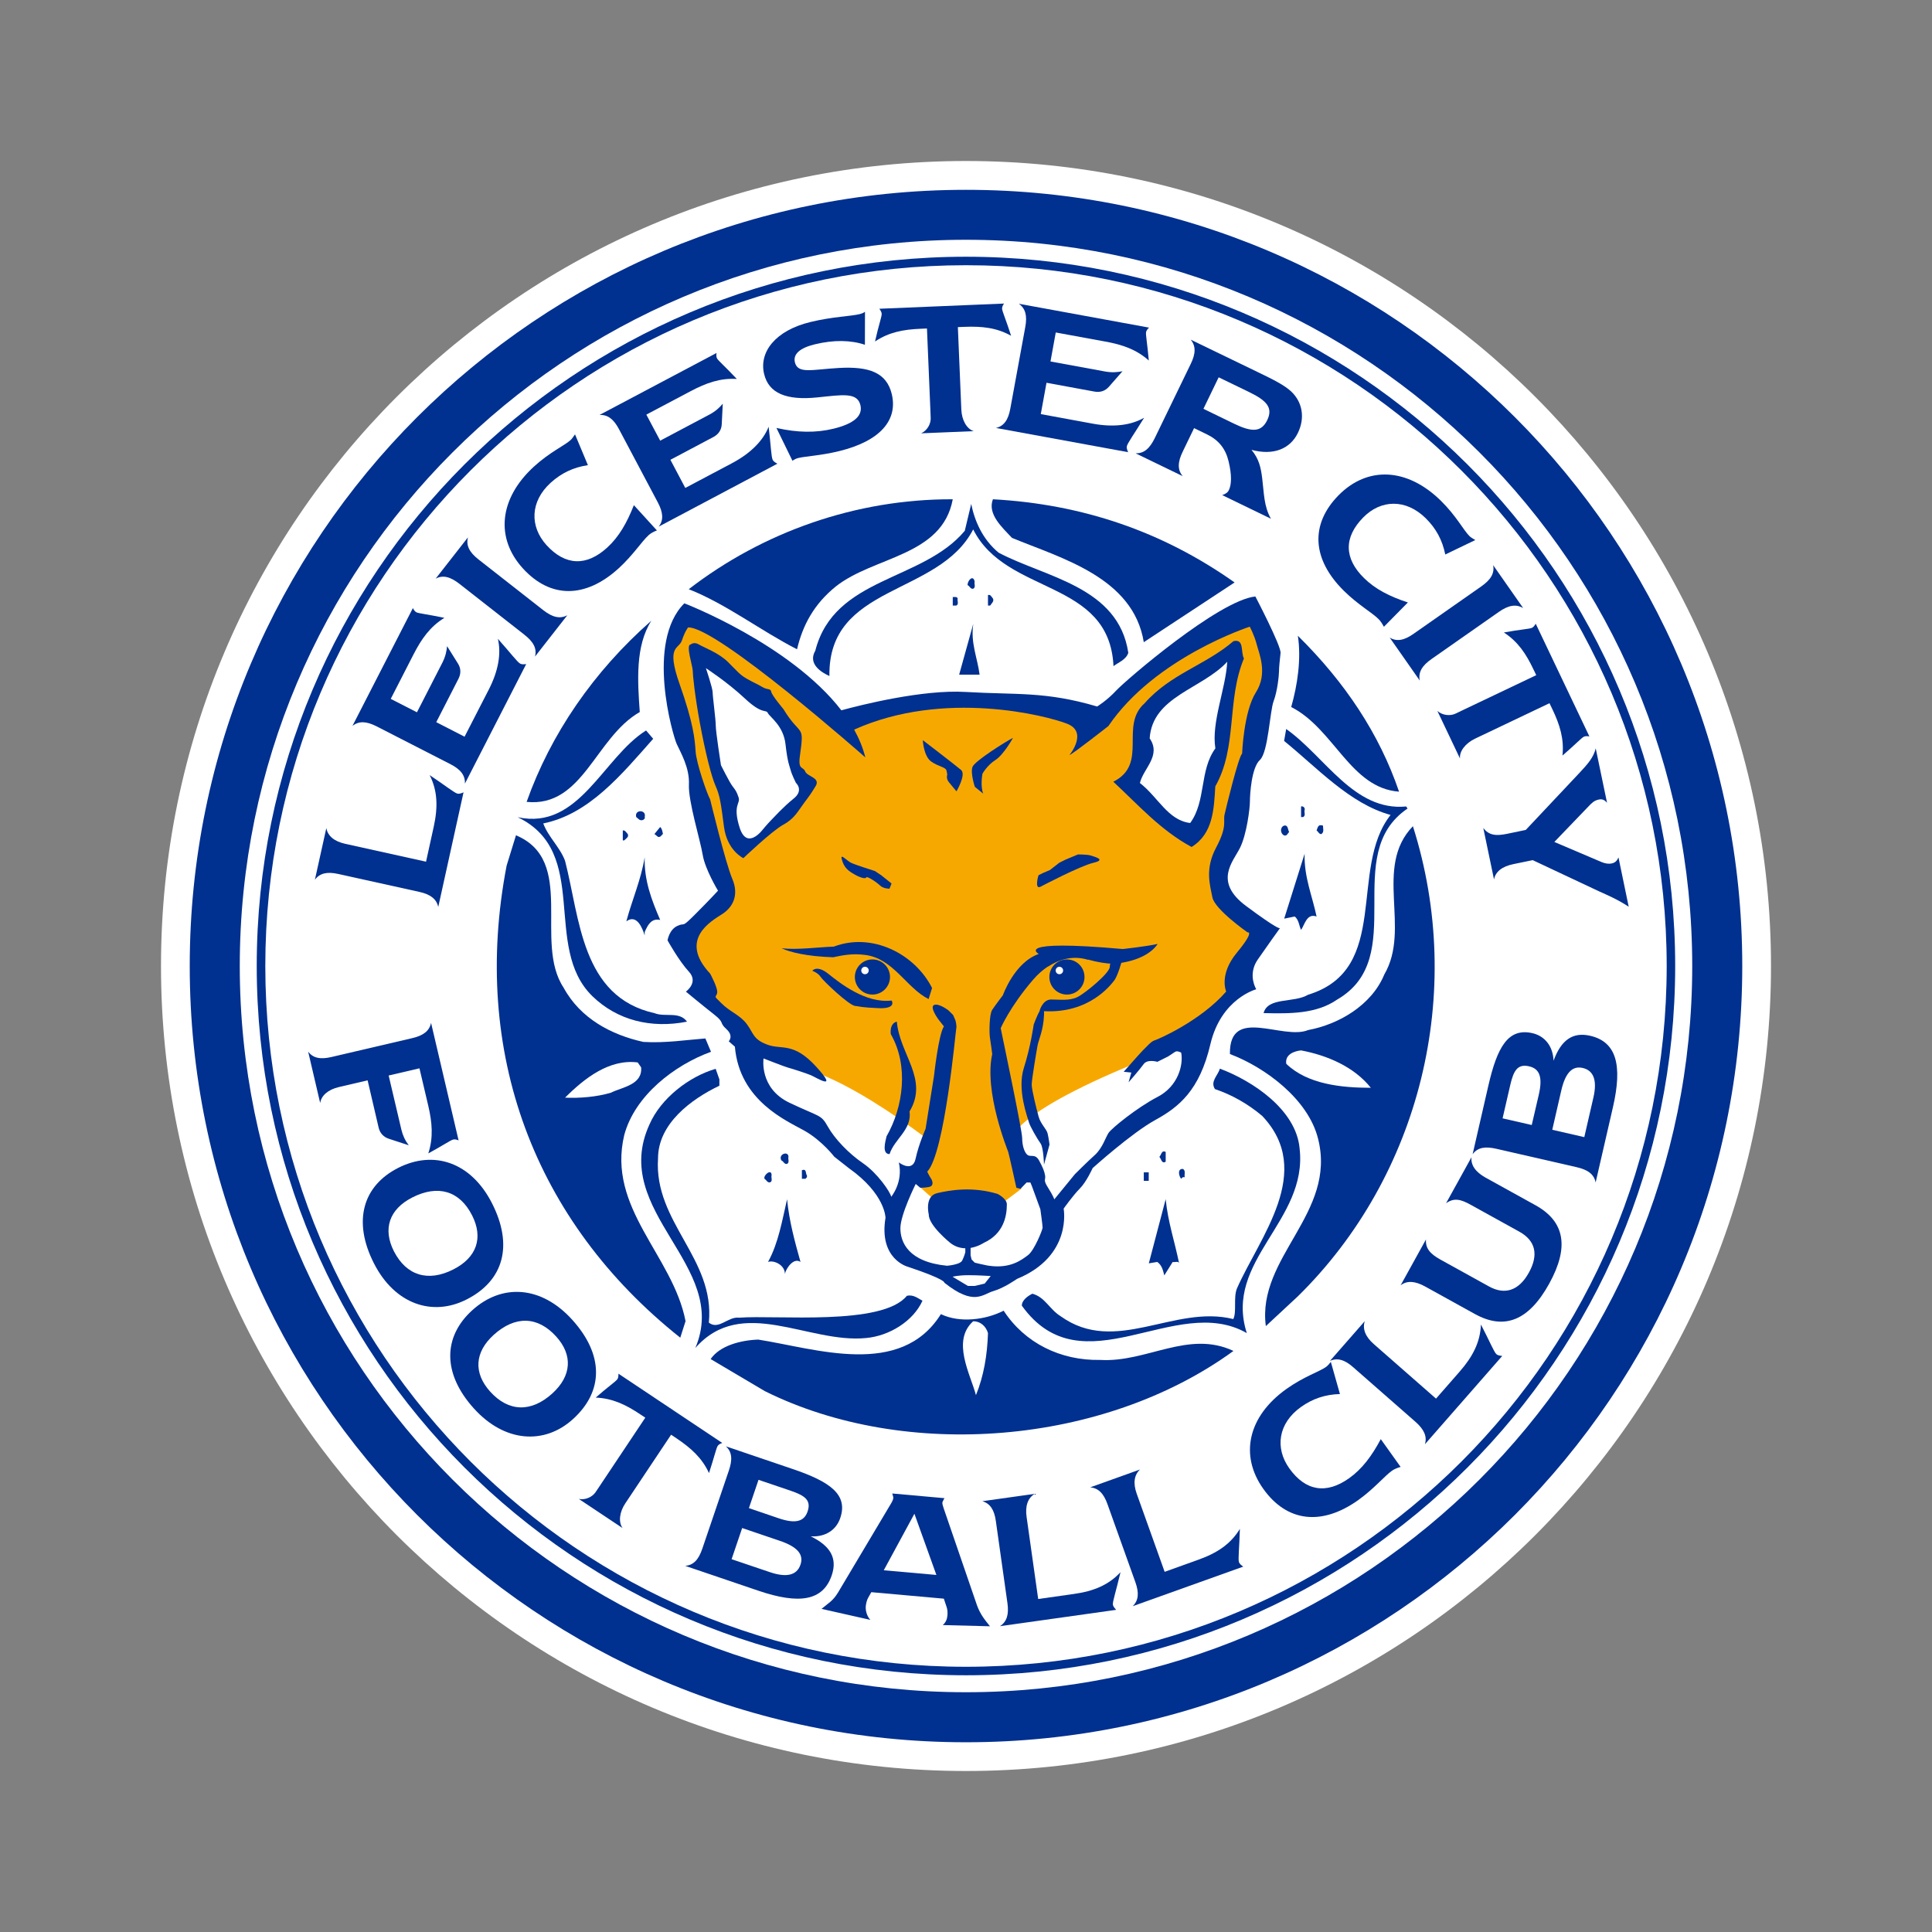
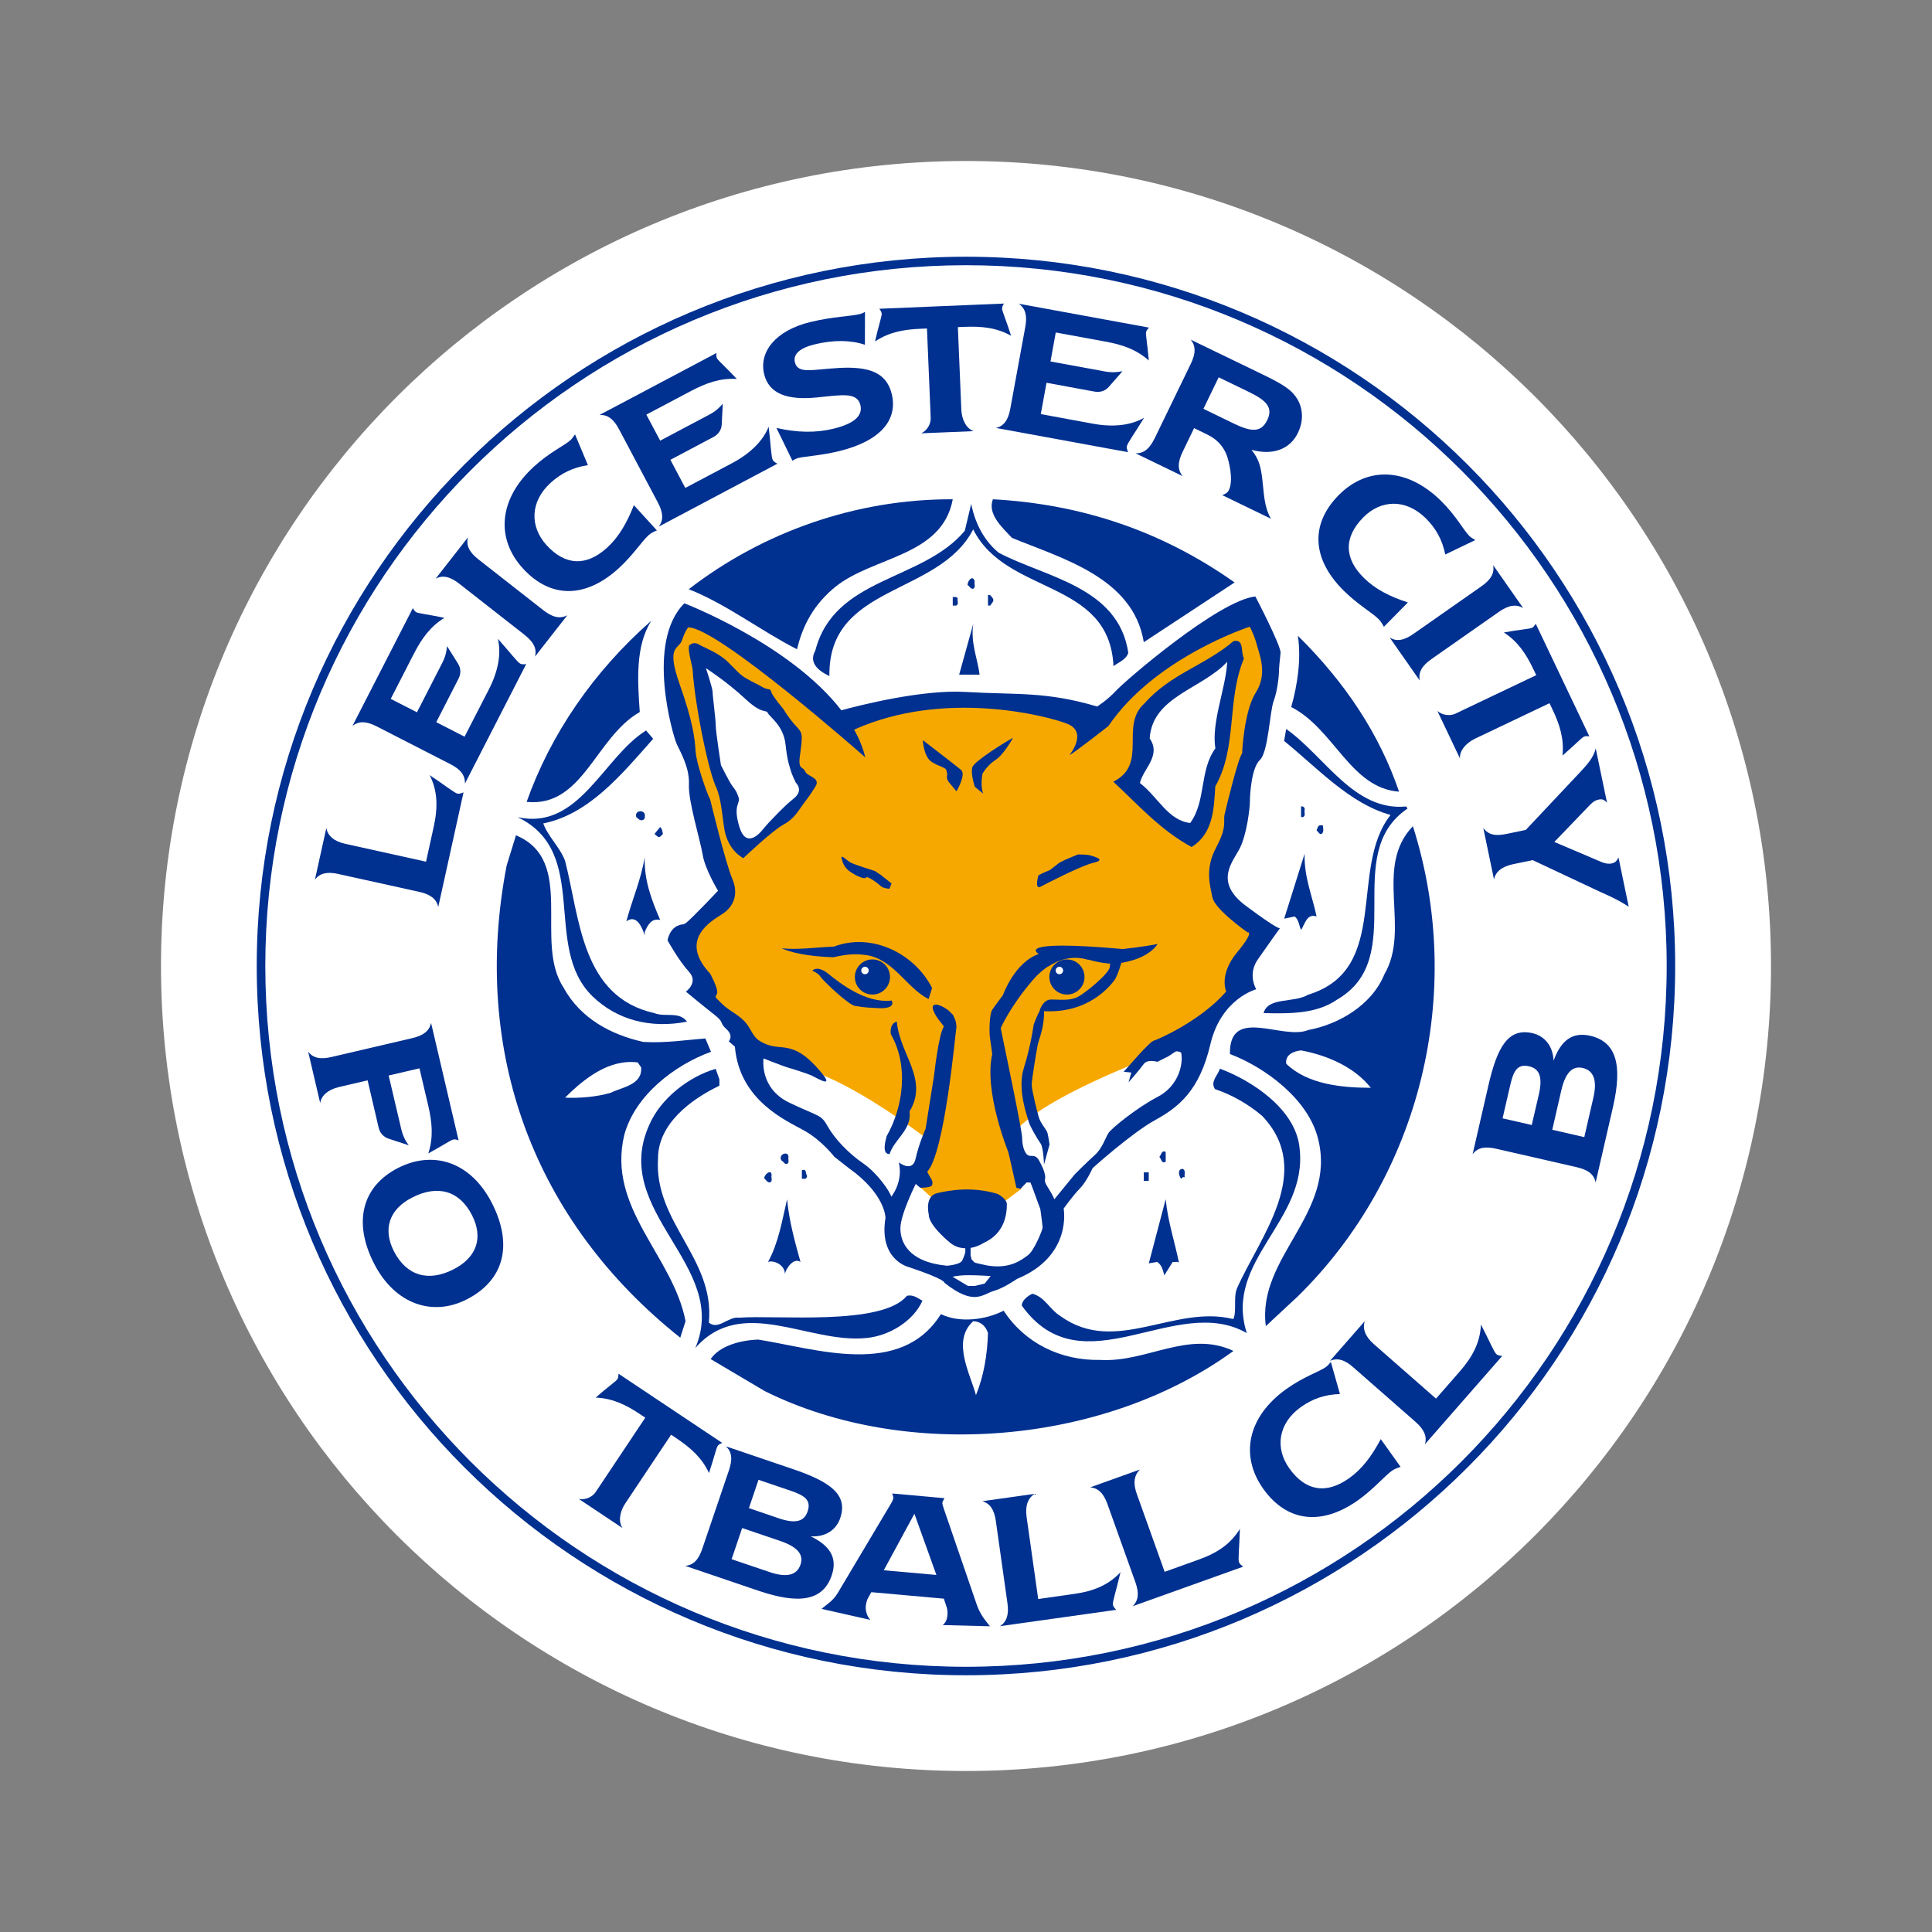
<svg xmlns="http://www.w3.org/2000/svg" width="600" height="600" viewBox="0 0 600 600" fill="none">
  <rect x="0" y="0" width="600" height="600" fill="#808080" stroke="none" />
  <g clip-path="url(#clip0_2_7876)">
    <path d="M300 550C438.065 550 550 438.065 550 300C550 161.935 438.065 50 300 50C161.935 50 50 161.935 50 300C50 438.065 161.935 550 300 550Z" fill="white" />
-     <path d="M300 541.075C433.118 541.075 541.075 433.145 541.075 300C541.075 166.881 433.145 58.951 300 58.951C166.855 58.951 58.925 166.881 58.925 300C58.925 433.145 166.855 541.075 300 541.075Z" fill="#003090" />
    <path d="M300 525.538C424.57 525.538 525.538 424.544 525.538 300.001C525.538 175.431 424.57 74.463 300 74.463C175.43 74.463 74.462 175.431 74.462 300.001C74.462 424.57 175.43 525.538 300 525.538Z" fill="white" />
    <path d="M79.731 299.999C79.731 178.36 178.333 79.731 300 79.731C421.64 79.731 520.242 178.36 520.242 299.999C520.242 421.639 421.64 520.268 300 520.268V517.634C360.107 517.634 414.489 493.279 453.871 453.897C493.252 414.515 517.607 360.107 517.607 299.999C517.607 239.892 493.252 185.51 453.871 146.128C414.489 106.72 360.107 82.365 300 82.365C239.892 82.365 185.511 106.72 146.129 146.101C106.72 185.51 82.392 239.892 82.392 299.999C82.392 360.107 106.747 414.489 146.129 453.897C185.511 493.279 239.892 517.634 300 517.634V520.268C178.36 520.268 79.731 421.639 79.731 299.999Z" fill="#003090" />
    <path d="M300 456.453C386.398 456.453 456.425 386.426 456.425 300.001C456.425 213.603 386.398 143.576 300 143.576C213.602 143.576 143.575 213.603 143.575 300.001C143.575 386.399 213.602 456.453 300 456.453Z" fill="white" />
-     <path d="M295.887 155.054C292.608 172.796 271.371 172.742 259.543 182.15C252.769 187.634 249.274 194.193 247.527 201.64C236.344 195.941 225.511 187.554 213.898 182.984C236.882 165.242 265.78 154.946 295.887 155.054Z" fill="#003090" />
+     <path d="M295.887 155.054C292.608 172.796 271.371 172.742 259.543 182.15C252.769 187.634 249.274 194.193 247.527 201.64C236.344 195.941 225.511 187.554 213.898 182.984C236.882 165.242 265.78 154.946 295.887 155.054" fill="#003090" />
    <path d="M383.414 180.886L355.215 199.434C351.936 179.3 329.597 173.386 314.274 167.042C311.21 163.762 306.586 159.65 308.36 155.053C336.183 156.585 361.049 165.08 383.414 180.886Z" fill="#003090" />
    <path d="M310.135 171.64C324.57 179.302 347.339 182.151 350.403 202.742C349.731 204.92 347.124 205.807 345.807 206.882C344.516 179.732 312.527 184.974 302.231 164.409C291.506 185.216 257.124 181.291 257.581 209.947C255.161 208.845 250.78 206.237 253.199 202.07C259.113 179.06 286.479 180.592 299.624 164.839L301.613 156.506C302.688 161.775 305.108 167.474 310.135 171.64Z" fill="#003090" />
    <path d="M302.688 180.619C302.473 181.291 303.118 182.366 302.258 182.823C301.371 183.038 301.156 181.963 300.484 181.721C300.484 180.162 302.258 178.415 302.688 180.619Z" fill="#003090" />
    <path d="M308.36 185.859C308.817 186.719 307.93 187.391 307.5 188.064H306.828V184.784C307.715 184.569 307.93 185.429 308.36 185.859Z" fill="#003090" />
    <path d="M297.419 185.859C297.204 186.531 297.876 187.633 296.989 188.063H295.887V185.429C296.317 185.429 297.204 185.214 297.419 185.859Z" fill="#003090" />
    <path d="M198.683 221.13C184.866 229.006 181.048 250.807 163.548 249.033C170.995 228.011 184.328 208.522 202.285 192.77C197.258 200.646 198.011 211.479 198.683 221.13Z" fill="#003090" />
    <path d="M304.221 209.516H297.876L302.258 193.736C301.371 199.677 303.549 204.274 304.221 209.516Z" fill="#003090" />
    <path d="M434.489 245.859C419.382 244.757 414.355 226.37 400.995 219.569C402.93 212.795 404.167 204.676 403.065 197.445C417.742 211.935 428.36 227.902 434.489 245.859Z" fill="#003090" />
    <path d="M436.694 250.458L437.124 251.103C416.102 265.35 437.984 297.312 415.215 310.458C408.871 314.839 400.753 314.839 392.419 314.624C393.737 309.57 401.855 311.56 406.237 308.925C432.07 301.049 418.71 269.759 431.855 253.092C419.14 249.597 409.059 238.415 398.79 230.108L399.436 226.398C411.505 234.92 420.484 252.017 436.694 250.458Z" fill="#003090" />
    <path d="M202.85 229.436C192.984 240.592 182.93 252.85 168.71 255.726C170.242 259.893 173.952 263.173 175.484 267.339C180.081 285.081 180.511 309.597 203.28 314.651C206.559 315.968 210.968 313.979 213.36 317.286C202.178 319.49 191.694 316.855 184.006 309.409C168.253 294.087 183.575 264.759 160.78 253.791C179.839 257.958 187.285 235.189 200.645 226.855L202.85 229.436Z" fill="#003090" />
    <path d="M405.161 251.559C404.946 252.204 405.591 253.306 404.704 253.736H404.059V250.457C404.704 250.242 405.376 250.914 405.161 251.559Z" fill="#003090" />
    <path d="M200.215 253.736C200.43 254.193 199.973 254.381 199.758 254.623C198.656 255.053 198.226 254.193 197.581 253.736C196.936 251.343 200.86 251.343 200.215 253.736Z" fill="#003090" />
-     <path d="M400.349 258.359C399.919 258.789 399.704 259.676 398.817 259.461C397.5 258.816 397.5 256.827 398.817 256.397C400.107 256.155 399.892 257.687 400.349 258.359Z" fill="#003090" />
    <path d="M410.86 256.397C410.86 257.257 411.29 258.359 410.403 259.004C409.731 259.219 409.301 258.144 408.871 257.902C409.328 256.8 409.328 255.94 410.86 256.397Z" fill="#003090" />
    <path d="M205.887 259.006C205.457 259.247 205.242 260.108 204.355 259.893L203.252 259.006L205.027 256.828C205.672 257.473 205.672 258.118 205.887 259.006Z" fill="#003090" />
    <path d="M403.065 402.581L393.118 411.828C390.269 390.376 415.242 376.801 409.328 353.602C406.264 341.344 392.903 331.478 381.963 327.339C381.721 312.231 398.36 323.172 406.264 319.892C415.672 318.145 425.968 312.231 429.92 302.607C438.253 288.36 426.532 269.274 438.791 256.586C455.188 308.226 441.156 365.134 403.065 402.581Z" fill="#003090" />
-     <path d="M194.946 259.005C195.376 259.892 194.516 260.349 193.844 260.994H193.414V257.93C194.059 257.688 194.516 258.575 194.946 259.005Z" fill="#003090" />
    <path d="M175.027 306.72C180.269 316.371 189.919 321.397 199.785 323.575C206.559 324.005 213.36 322.93 219.059 322.5L220.806 326.639C209.435 330.779 197.177 340.215 193.871 352.473C188.414 375.242 208.978 389.919 212.903 410.295L211.263 415.43C165.887 379.354 146.183 326.801 157.339 268.817L160.242 259.408C179.059 267.311 165.618 292.5 175.027 306.72Z" fill="#003090" />
    <path d="M408.871 284.624C405.807 283.522 405.161 287.258 404.059 288.791C403.414 287.473 403.414 285.726 402.097 284.624L398.817 285.296L405.161 265.135C404.946 272.366 407.554 278.253 408.871 284.624Z" fill="#003090" />
    <path d="M205.027 285.698C202.177 285.053 201.102 287.472 200.215 289.435V290.51C199.543 288.333 197.796 283.736 194.516 286.128C196.263 279.569 199.086 273.198 200.215 266.209C200 273.44 202.392 279.569 205.027 285.698Z" fill="#003090" />
    <path d="M223.414 335.215V337.177C214.678 341.344 204.355 348.979 204.355 359.758C203.038 379.651 222.097 390.833 220.135 410.753C223.199 413.172 226.049 408.79 229.543 409.22C241.049 408.333 274.006 411.855 281.64 402.419C283.602 401.989 284.92 403.091 286.479 403.952C283.629 410.296 276.183 414.893 268.952 415.538C250.995 417.312 230.403 402.177 215.941 418.629C226.882 392.984 189.248 376.371 201.694 349.22C205.215 341.102 213.979 334.328 222.258 331.936L223.414 335.215Z" fill="#003090" />
    <path d="M403.602 356.639C406.237 379.22 379.973 391.451 387.204 414.005C365.081 401.316 336.183 431.746 317.339 405.483C317.339 403.736 319.328 402.392 320.618 401.773C324.57 402.849 325.887 406.585 329.382 408.763C346.452 421.021 364.624 405.053 383.011 409.65C384.113 407.445 383.011 403.091 384.113 400.214C391.129 384.246 408.414 363.87 391.989 346.558C387.608 342.849 382.581 339.999 377.312 338.225C375.78 335.832 378.199 334.085 378.844 331.881C388.952 335.644 402.527 344.623 403.602 356.639Z" fill="#003090" />
    <path d="M362.016 360.806C360.699 361.478 360.699 359.946 360.054 359.274C360.699 358.628 360.699 357.096 362.016 357.741V360.806Z" fill="#003090" />
    <path d="M244.866 359.273C244.651 359.946 245.296 361.048 244.409 361.451C243.548 361.666 243.333 360.591 242.661 360.376C241.586 358.413 244.866 357.311 244.866 359.273Z" fill="#003090" />
    <path d="M367.93 365.617C367.285 365.402 367.07 365.832 366.828 366.074C366.183 365.402 365.511 363.01 367.285 363.01C368.36 363.44 367.715 364.757 367.93 365.617Z" fill="#003090" />
    <path d="M250.564 364.972C250.78 365.618 250.349 365.86 250.134 366.075H249.032V363.44C250.564 362.795 250.134 364.542 250.564 364.972Z" fill="#003090" />
    <path d="M239.624 364.972C239.409 365.859 240.054 366.72 239.194 367.177C238.334 367.392 238.092 366.531 237.42 366.074C236.989 364.972 239.624 362.795 239.624 364.972Z" fill="#003090" />
    <path d="M356.747 364.086H355.215V366.72H356.747V364.086Z" fill="#003090" />
    <path d="M248.602 391.908C246.425 390.375 244.005 394.112 243.763 395.644C243.763 392.795 240.269 391.263 238.521 391.908C241.774 385.994 242.903 379.004 244.435 372.445C245.081 379.22 246.828 385.564 248.602 391.908Z" fill="#003090" />
    <path d="M366.183 392.339C365.968 391.479 364.866 392.124 364.194 391.909L361.586 396.076C361.156 394.517 360.914 393.011 359.409 391.909L356.774 392.339L362.016 372.42C362.688 379.436 364.866 385.78 366.183 392.339Z" fill="#003090" />
    <path d="M341.666 422.339C356.129 423.199 369.032 412.957 383.064 419.543C342.715 448.898 281.156 453.71 237.554 432.043L220.699 422.07C223.548 417.903 230 416.21 235.484 416.021C253.441 418.844 279.704 428.038 292.204 408.118C298.118 410.968 306.209 409.866 311.693 407.043C318.226 417.097 329.382 422.581 341.666 422.339Z" fill="#003090" />
    <path d="M425.726 337.822C416.532 337.822 406.021 336.72 399.462 330.376C399.005 327.526 401.855 326.424 404.059 326.209C412.151 327.741 420.484 331.263 425.726 337.822Z" fill="white" />
    <path d="M199.113 331.478C199.57 336.935 193.199 337.607 189.704 339.354C185.323 340.672 179.866 341.102 175.484 340.887C181.613 334.758 189.274 328.844 198.038 329.946L199.113 331.478Z" fill="white" />
    <path d="M306.828 414.005C306.613 420.806 305.511 427.365 303.091 433.279C301.344 426.72 295.457 416.424 302.231 410.322C304.435 410.322 306.183 411.828 306.828 414.005Z" fill="white" />
    <path d="M124.65 350.807C125.08 352.608 125.779 354.141 126.935 355.673L120.779 353.657C119.166 353.146 118.011 351.936 117.607 350.27L114.166 335.512L105.188 337.608C101.908 338.388 99.785 340.216 99.435 342.555L95.699 326.587C97.177 328.603 99.516 329.087 102.984 328.253L128.064 322.393C131.532 321.587 133.36 320.135 133.871 317.662L142.419 354.167C141.747 353.845 141.183 353.791 140.726 353.899C139.946 354.087 137.554 355.727 133.011 358.2C134.623 353.28 134.22 348.63 133.011 343.442L130.269 331.775L120.699 334.006L124.65 350.807Z" fill="#003090" />
    <path d="M116.129 392.34C109.462 379.248 112.688 368.281 123.629 362.716C134.731 357.071 146.317 360.942 152.795 373.684C159.462 386.775 156.424 397.716 144.919 403.55C134.355 408.953 122.607 405.082 116.129 392.34ZM140.806 394.222C148.091 390.512 150.134 384.383 146.613 377.447C142.742 369.813 136.021 367.824 128.037 371.883C120.86 375.539 118.817 381.668 122.338 388.603C126.209 396.157 132.957 398.227 140.806 394.222Z" fill="#003090" />
-     <path d="M147.204 437.448C137.339 426.561 137.581 415.136 146.667 406.91C155.887 398.55 168.091 399.249 177.688 409.84C187.554 420.727 187.5 432.071 177.93 440.727C169.14 448.711 156.801 448.039 147.204 437.448ZM171.505 432.77C177.554 427.287 177.93 420.808 172.715 415.055C166.962 408.711 159.973 408.55 153.333 414.545C147.366 419.948 147.016 426.399 152.231 432.179C157.93 438.496 164.946 438.711 171.505 432.77Z" fill="#003090" />
    <path d="M184.973 463.387C185.08 463.226 185.51 462.554 186.183 461.586L200.403 440.269L198.817 439.221C194.328 436.21 190.161 434.248 185 434.033C188.844 430.646 191.263 429.033 191.747 428.307C192.016 427.93 192.07 427.339 192.07 426.613L224.301 448.119C223.575 448.361 223.118 448.683 222.876 449.06C222.446 449.705 221.801 452.554 220.188 457.474C218.01 452.769 214.597 449.705 210.107 446.694L208.414 445.565L194.193 466.882C192.392 469.57 191.989 472.689 193.36 474.57L179.758 465.511C181.855 465.914 183.978 464.866 184.973 463.387Z" fill="#003090" />
    <path d="M218.145 480.862L226.344 456.722C227.5 453.362 227.392 450.942 225.43 449.168L246.156 456.211C257.822 460.163 263.441 464.168 260.941 471.453C259.677 475.189 256.29 477.394 251.774 477.125C257.984 480.136 260.08 483.98 258.306 489.222C255.618 497.152 248.252 498.335 235.51 494.007L212.795 486.292C215.43 486.077 216.989 484.302 218.145 480.862ZM239.113 488.254C244.301 490.001 247.473 489.222 248.602 485.915C249.704 482.663 247.5 480.324 242.204 478.523L230.484 474.544L227.204 484.222L239.113 488.254ZM241.801 471.507C246.855 473.227 249.704 472.663 250.806 469.41C251.989 465.915 249.973 464.464 245.537 462.958L235.564 459.571L232.58 468.362L241.801 471.507Z" fill="#003090" />
    <path d="M307.446 505.055L292.796 504.679C293.871 503.711 294.14 502.716 294.247 501.533C294.328 500.539 294.167 499.598 294.005 499.141L293.118 496.48L270.591 494.464L269.57 496.291C269.247 496.856 268.978 497.824 268.871 498.818C268.736 500.404 269.382 502.125 270.296 503.066L255.134 499.652C257.285 497.851 258.683 497.179 260.242 494.598L276.667 467.017C277.124 466.265 277.392 465.619 277.419 465.243C277.446 464.974 277.339 464.571 277.097 463.818L293.306 465.27C292.984 465.915 292.688 466.345 292.661 466.668C292.634 466.99 292.769 467.609 293.091 468.496L303.387 498.469C304.408 501.318 305.779 502.985 307.446 505.055ZM290.806 489.114L283.978 470.109L274.462 487.662L290.806 489.114Z" fill="#003090" />
    <path d="M305.081 466.211L321.344 463.926C319.193 465.216 318.333 467.689 318.817 471.076L322.419 496.587L333.441 495.028C339.65 494.168 344.301 492.232 347.984 488.254C346.613 494.114 345.484 497.394 345.618 498.361C345.699 498.872 346.102 499.356 346.64 499.947L310.538 505.028C312.688 503.657 313.36 501.372 312.876 497.904L309.274 472.394C308.79 468.872 307.5 466.937 305.081 466.211Z" fill="#003090" />
    <path d="M338.575 461.909L354.032 456.371C352.204 458.092 351.855 460.645 353.011 463.871L361.693 488.145L372.177 484.382C378.064 482.285 382.231 479.463 385.054 474.812C384.892 480.807 384.435 484.274 384.785 485.188C384.973 485.672 385.457 486.075 386.102 486.532L351.774 498.817C353.602 497.043 353.79 494.678 352.607 491.371L343.925 467.097C342.742 463.79 341.102 462.124 338.575 461.909Z" fill="#003090" />
    <path d="M432.285 456.747C429.919 458.441 426.828 462.258 421.855 465.833C410.484 473.952 399.677 472.688 392.339 462.393C384.919 451.989 387.527 439.892 399.489 431.371C404.973 427.473 409.677 426.022 411.774 424.543C412.312 424.167 412.742 423.629 413.306 422.957L416.129 432.93C411.532 433.065 407.607 434.382 403.978 436.989C396.962 442.016 395.86 449.677 400.43 456.048C405.457 463.065 411.882 464.14 419.005 459.059C423.038 456.183 425.995 452.204 428.817 446.936L434.973 455.565C433.844 455.887 432.984 456.263 432.285 456.747Z" fill="#003090" />
    <path d="M413.038 422.636L423.844 410.297C423.064 412.689 424.032 415.109 426.586 417.367L445.968 434.356L453.306 425.969C457.419 421.265 459.704 416.775 459.919 411.345C462.688 416.668 463.978 419.894 464.731 420.566C465.134 420.915 465.753 421.023 466.532 421.103L442.527 448.523C443.253 446.103 442.258 443.926 439.651 441.614L420.269 424.625C417.607 422.259 415.349 421.614 413.038 422.636Z" fill="#003090" />
-     <path d="M481.102 398.684C474.785 410.109 467.231 413.146 458.065 408.092L442.608 399.544C439.436 397.797 436.962 397.636 434.973 399.168L442.85 384.92C442.661 387.609 444.032 389.329 447.258 391.13L462.419 399.517C467.366 402.259 471.72 400.808 474.812 395.216C477.903 389.625 476.855 385.27 471.828 382.501L456.667 374.114C453.656 372.447 451.559 371.91 449.086 373.684L456.989 359.383C456.72 361.802 458.226 363.98 461.317 365.7L476.774 374.248C485.968 379.302 487.419 387.259 481.102 398.684Z" fill="#003090" />
    <path d="M489.623 362.474L464.758 356.775C461.29 355.969 458.924 356.318 457.338 358.442L462.231 337.125C465 325.109 468.387 319.141 475.914 320.861C479.758 321.748 482.285 324.894 482.473 329.41C484.838 322.931 488.467 320.431 493.844 321.668C501.989 323.55 503.924 330.754 500.914 343.845L495.537 367.232C495.053 364.679 493.145 363.281 489.623 362.474ZM477.903 339.894C479.086 334.679 478.252 331.937 474.892 331.157C471.29 330.324 470.053 332.474 469.005 337.044L466.639 347.313L475.699 349.383L477.903 339.894ZM494.838 340.888C496.075 335.566 494.946 332.447 491.532 331.668C488.199 330.888 486.075 333.335 484.838 338.792L482.07 350.861L492.016 353.146L494.838 340.888Z" fill="#003090" />
    <path d="M97.796 273.198L101.344 257.176C101.801 259.649 103.817 261.289 107.151 262.042L132.312 267.606L134.705 256.719C136.049 250.617 135.887 245.563 133.441 240.725C138.441 244.058 141.129 246.262 142.097 246.477C142.608 246.585 143.199 246.397 143.952 246.074L136.102 281.665C135.565 279.192 133.656 277.741 130.242 276.988L105.081 271.424C101.613 270.644 99.328 271.155 97.796 273.198Z" fill="#003090" />
    <path d="M139.866 237.311L116.936 225.564C113.763 223.951 111.452 223.871 109.462 225.43L128.226 188.844C128.548 189.516 128.925 189.946 129.328 190.161C130.027 190.51 132.93 190.806 138.011 191.881C133.602 194.57 130.914 198.387 128.468 203.145L121.344 217.043L129.489 221.209L137.366 205.833C138.414 203.79 138.71 202.07 138.844 200.672L142.258 206.129C143.145 207.553 143.199 209.193 142.393 210.779L135.484 224.274L144.274 228.79L151.801 214.139C154.785 208.333 155.699 202.957 154.624 198.387C158.629 202.876 160.672 205.645 161.559 206.102C162.016 206.344 162.608 206.344 163.414 206.236L144.382 243.36C144.516 240.806 143.038 238.924 139.866 237.311Z" fill="#003090" />
    <path d="M148.629 173.763L168.71 189.488C171.559 191.72 173.898 192.284 176.183 191.074L166.156 203.897C166.801 201.37 165.645 199.3 162.796 197.069L142.715 181.343C139.866 179.112 137.581 178.494 135.296 179.703L145.323 166.881C144.678 169.408 145.78 171.531 148.629 173.763Z" fill="#003090" />
    <path d="M201.425 166.21C199.274 168.172 196.667 172.339 192.151 176.479C181.828 185.887 170.968 185.914 162.419 176.559C153.79 167.124 154.973 154.812 165.833 144.893C170.806 140.35 175.323 138.387 177.231 136.64C177.715 136.183 178.065 135.592 178.575 134.893L182.581 144.462C178.038 145.135 174.301 146.936 170.995 149.946C164.624 155.753 164.462 163.495 169.731 169.301C175.538 175.672 182.07 175.968 188.548 170.081C192.204 166.747 194.677 162.419 196.855 156.882L204.005 164.731C202.876 165.161 202.043 165.645 201.425 166.21Z" fill="#003090" />
    <path d="M204.301 156.048L192.231 133.279C190.565 130.134 188.71 128.736 186.183 128.87L222.527 109.623C222.393 110.376 222.473 110.913 222.688 111.317C223.065 112.016 225.269 113.897 228.818 117.688C223.656 117.365 219.274 118.951 214.543 121.451L200.726 128.763L205.027 136.854L220.296 128.763C222.339 127.688 223.549 126.451 224.463 125.376L224.14 131.8C224.059 133.494 223.145 134.865 221.586 135.698L208.199 142.795L212.823 151.532L227.393 143.817C233.145 140.752 236.99 136.854 238.71 132.526C239.409 138.494 239.516 141.935 239.973 142.822C240.215 143.279 240.699 143.628 241.425 144.005L204.57 163.548C206.129 161.559 205.968 159.193 204.301 156.048Z" fill="#003090" />
    <path d="M258.817 133.145C265.215 131.586 268.011 129.14 267.205 125.807C266.21 121.774 261.667 122.608 253.871 123.414C244.221 124.409 238.764 122.151 237.312 116.183C235.645 109.328 240.807 102.635 251.694 100C258.683 98.307 264.167 98.253 267.097 97.527C267.608 97.393 268.118 97.204 268.629 96.828L268.602 107.07C264.301 105.618 258.979 105.484 253.038 106.936C248.36 108.065 246.264 110 246.855 112.5C247.769 116.21 252.097 114.758 260.511 114.274C270 113.737 275.323 115.753 276.936 122.339C278.925 130.538 273.253 137.016 260.565 140.108C254.812 141.506 250.296 141.667 247.93 142.231C247.285 142.393 246.694 142.661 246.102 143.092L241.129 132.903C247.608 134.382 253.387 134.463 258.817 133.145Z" fill="#003090" />
    <path d="M289.033 129.811C289.033 129.623 288.979 128.816 288.952 127.634L287.877 102.015L285.968 102.096C280.565 102.311 276.049 103.171 271.748 106.048C272.85 101.048 273.871 98.306 273.817 97.445C273.791 96.989 273.522 96.478 273.092 95.886L311.801 94.273C311.371 94.892 311.183 95.429 311.21 95.886C311.237 96.666 312.42 99.327 314.006 104.273C309.489 101.747 304.92 101.29 299.516 101.505L297.473 101.585L298.549 127.204C298.683 130.429 300.188 133.198 302.393 133.897L286.076 134.569C288.011 133.682 289.113 131.585 289.033 129.811Z" fill="#003090" />
    <path d="M313.764 126.882L318.414 101.532C319.059 98.038 318.468 95.78 316.398 94.328L356.855 101.747C356.291 102.258 355.995 102.742 355.914 103.172C355.78 103.952 356.317 106.801 356.774 111.963C352.93 108.522 348.495 107.016 343.253 106.075L327.877 103.253L326.237 112.258L343.226 115.377C345.484 115.78 347.205 115.565 348.602 115.296L344.355 120.135C343.253 121.398 341.694 121.936 339.92 121.613L325 118.871L323.226 128.602L339.436 131.586C345.86 132.769 351.264 132.07 355.323 129.731C352.178 134.839 350.135 137.635 349.946 138.602C349.839 139.113 350.027 139.678 350.35 140.43L309.301 132.903C311.774 132.339 313.145 130.377 313.764 126.882Z" fill="#003090" />
    <path d="M367.312 147.875L352.662 140.778C355.269 140.859 357.043 139.3 358.629 136.047L369.812 112.982C371.371 109.783 371.398 107.445 369.785 105.482L390.619 115.563C395.188 117.767 398.818 119.542 401.022 121.611C404.49 124.891 405.35 129.784 403.065 134.461C400.645 139.434 395.457 141.531 388.656 139.703C391.022 142.525 391.586 145.294 391.99 148.574C392.554 153.009 392.473 157.23 394.705 161.101L379.57 153.762C380.619 153.386 381.264 152.982 381.64 152.203C382.5 150.429 382.554 147.445 381.559 143.305C380.619 139.327 378.468 136.692 374.92 134.945L370.834 132.956L367.339 140.187C365.699 143.493 365.645 145.966 367.312 147.875ZM383.145 131.531C388.791 134.273 391.694 134.273 393.549 130.482C395.377 126.692 393.522 124.461 387.904 121.746L378.468 117.176L373.737 126.961L383.145 131.531Z" fill="#003090" />
    <path d="M428.092 192.231C426.022 190.188 421.721 187.796 417.366 183.495C407.42 173.683 406.828 162.85 415.699 153.817C424.678 144.704 437.016 145.215 447.5 155.538C452.285 160.242 454.516 164.678 456.344 166.479C456.801 166.936 457.42 167.258 458.172 167.715L448.844 172.204C447.93 167.688 445.941 164.059 442.742 160.914C436.586 154.866 428.844 155.108 423.36 160.699C417.312 166.855 417.366 173.387 423.602 179.516C427.124 182.984 431.559 185.242 437.231 187.097L429.785 194.651C429.221 193.629 428.71 192.823 428.092 192.231Z" fill="#003090" />
    <path d="M465.484 190.026L444.597 204.65C441.613 206.719 440.404 208.789 440.914 211.343L431.586 198.01C433.818 199.354 436.129 198.87 439.086 196.773L459.974 182.15C462.957 180.08 464.194 178.064 463.71 175.51L473.038 188.843C470.807 187.526 468.441 187.956 465.484 190.026Z" fill="#003090" />
    <path d="M451.989 221.639C452.178 221.558 452.876 221.209 453.952 220.698L477.097 209.677L476.264 207.956C473.952 203.064 471.398 199.247 467.043 196.424C472.07 195.483 475 195.349 475.78 194.972C476.21 194.784 476.559 194.3 476.936 193.709L493.602 228.709C492.876 228.548 492.312 228.601 491.882 228.79C491.156 229.139 489.194 231.236 485.242 234.65C485.78 229.489 484.436 225.107 482.097 220.241L481.21 218.386L458.065 229.408C455.161 230.806 453.172 233.279 453.414 235.564L446.398 220.806C448.011 222.204 450.376 222.392 451.989 221.639Z" fill="#003090" />
    <path d="M500.538 268.144C501.559 267.929 502.124 267.418 502.635 266.289L505.807 281.585C502.151 279.192 498.979 277.902 496.748 276.88L475.995 267.122L470 268.359C466.452 269.085 464.436 270.724 463.979 273.117L460.646 257.122C462.339 259.407 464.543 259.676 468.038 258.95L473.844 257.741L490.538 239.999C493.065 237.31 494.92 235.187 495.565 232.418L499.086 249.327C498.28 248.359 497.554 248.09 496.533 248.305C495.054 248.601 494.275 249.434 493.226 250.536L482.715 261.477L497.178 267.633C498.441 268.198 499.57 268.359 500.538 268.144Z" fill="#003090" />
    <path d="M387.635 235.671L388.145 235.16L388.172 234.22C388.307 230.752 389.247 220.832 392.07 216.424C395.914 210.429 394.005 204.246 393.011 200.94C392.85 200.429 392.715 199.999 392.635 199.623C391.855 196.505 390.35 193.709 390.269 193.601L389.328 191.881L387.446 192.472C386.21 192.875 357.339 202.392 342.5 223.951C340.645 225.402 338.71 226.908 336.936 228.252C336.909 227.929 336.855 227.607 336.774 227.257C336.398 225.806 335.323 223.843 332.312 222.66C328.656 221.236 315.672 217.526 299.489 217.526C286.505 217.526 274.678 219.892 264.328 224.515L261.962 225.564L262.661 226.854C248.414 214.65 221.559 192.58 213.844 192.58C213.737 192.58 213.656 192.58 213.548 192.58L212.473 192.634L211.801 193.467C211.586 193.736 210.538 195.134 209.489 198.225C209.436 198.413 209.274 198.574 208.925 198.951C206.398 201.531 205.672 204.488 208.79 213.306C213.145 225.671 213.441 230.402 213.656 233.548C213.898 237.499 217.043 246.639 218.28 249.193C218.898 251.72 223.145 269.139 225.215 273.978C227.043 278.225 225.027 280.671 223.038 281.962L222.527 282.284C220 283.87 214.731 287.177 214.032 292.714C213.575 296.289 215.108 300.053 218.575 303.87C219.436 305.456 220.188 307.311 220.323 308.064C220.323 308.064 220.323 308.091 220.296 308.091C219.059 310.107 220.376 311.397 221.64 312.66L222.419 313.413C223.737 314.73 225.135 315.671 226.371 316.478C227.823 317.445 229.086 318.279 230.027 319.542C230.511 320.214 230.887 320.832 231.237 321.424C232.07 322.875 232.93 324.381 235.215 325.698L234.785 328.413C234.194 332.23 235.403 340.537 244.194 344.703C246.774 345.94 248.71 346.773 250.135 347.392C253.844 349.005 253.844 349.005 255.027 351.074C257.366 355.241 261.936 360.026 266.667 363.252C270.484 365.859 274.032 370.94 274.462 372.177L278.253 373.306L278.629 373.252C278.656 373.198 278.898 372.929 279.221 372.472C279.328 372.553 279.462 372.634 279.57 372.714C278.387 375.698 277.285 379.112 277.285 381.451C277.285 384.972 278.737 393.037 291.532 395.134L291.613 395.241L295.054 397.634L299.328 401.316L299.893 401.666H300.565H302.688H302.957L303.226 401.612L306.317 400.886L307.124 400.698L307.635 400.053L309.543 397.687L311.183 395.644C315.995 395.268 318.952 393.064 320.591 391.827L320.753 391.72C323.253 389.838 326.21 382.768 326.21 381.263C326.21 380.483 325.753 377.15 325.484 375.241L325.457 374.999L325.376 374.757L324.005 371.021C324.893 372.526 325.108 373.144 325.108 373.144L326.479 377.338L329.221 373.978L335.565 366.236C336.129 365.671 339.462 362.365 341.559 360.483C343.548 358.682 344.651 356.343 345.457 354.623C345.753 354.005 346.022 353.44 346.183 353.171C347.016 352.042 354.355 345.994 360.511 342.795C368.307 338.763 369.919 330.832 369.113 326.478L368.925 325.429L368.172 324.972C368.898 323.332 369.489 321.639 369.946 319.892C374.194 317.257 378.898 313.736 382.608 309.515L383.549 308.359L382.984 306.988C382.93 306.827 381.371 302.875 385.968 297.338C389.946 292.553 390.887 290.537 390.054 288.789C389.704 288.064 389.059 287.526 388.28 287.338C383.468 283.897 379.14 279.757 378.871 278.306C378.79 277.875 378.683 277.419 378.602 276.935C377.876 273.494 377.07 269.569 379.812 264.435C382.473 259.462 382.661 257.015 382.608 254.757C382.581 254.22 382.581 253.897 382.661 253.628C383.495 249.865 386.613 237.634 387.635 235.671Z" fill="#F7A800" />
    <path d="M314.086 353.816L316.183 360.349L317.151 369.22L311.371 373.574L290.511 372.956L282.527 365.833L286.048 362.822L288.064 353.79C261.962 334.22 250.43 332.204 250.43 332.204C245.242 329.811 239.731 328.601 234.973 328.01L234.892 328.467C234.301 332.284 235.511 340.591 244.301 344.757C246.882 345.994 248.817 346.827 250.242 347.445C253.952 349.058 253.952 349.058 255.134 351.128C257.473 355.295 262.043 360.08 266.774 363.306C270.591 365.913 274.14 370.994 274.57 372.23L278.36 373.359L278.737 373.306C278.763 373.252 279.005 372.983 279.328 372.526C279.435 372.607 279.57 372.687 279.677 372.768C278.495 375.752 277.392 379.166 277.392 381.505C277.392 385.026 278.844 393.091 291.64 395.187L291.72 395.295L295.161 397.687L299.435 401.37L300 401.72H300.672H302.796H303.065L303.333 401.666L306.425 400.94L307.231 400.752L307.742 400.107L309.624 397.741L311.263 395.698C316.075 395.322 319.032 393.118 320.672 391.881L320.833 391.773C323.333 389.892 326.29 382.822 326.29 381.316C326.29 380.537 325.833 377.204 325.564 375.295L325.538 375.053L325.457 374.811L324.086 371.075C324.973 372.58 325.188 373.198 325.188 373.198L326.586 377.392L329.328 374.031L335.672 366.29C336.237 365.725 339.57 362.419 341.667 360.537C343.656 358.736 344.758 356.397 345.564 354.677C345.86 354.058 346.129 353.494 346.317 353.225C347.151 352.096 354.489 346.048 360.645 342.849C368.441 338.816 370.054 330.886 369.247 326.531L368.441 323.44L368.575 322.795L361.344 326.773C313.844 344.945 314.086 353.816 314.086 353.816Z" fill="white" />
    <path d="M252.258 301.479C252.258 301.479 253.683 299.571 257.231 302.42C260.78 305.27 268.844 311.694 276.909 310.727C276.909 310.727 278.575 313.334 272.877 313.092C267.178 312.85 267.42 312.608 265.511 312.393C263.602 312.151 255.565 304.544 254.839 303.361C254.14 302.178 252.258 301.479 252.258 301.479Z" fill="#003090" />
    <path d="M305.35 246.479L302.742 244.356C302.742 244.356 301.317 240.081 302.016 238.173C302.742 236.264 312.688 230.108 314.597 229.141C314.597 229.141 311.747 234.356 309.14 236.022C306.532 237.689 305.108 240.297 305.108 240.297C305.108 240.297 304.382 244.087 305.35 246.479Z" fill="#003090" />
    <path d="M297.043 245.752C297.043 245.752 300.134 240.537 298.468 239.113C296.801 237.688 286.586 229.865 286.586 229.865C286.586 229.865 286.828 234.838 289.193 236.505C291.559 238.172 293.71 238.172 293.952 239.354C294.193 240.537 294.193 240.537 294.193 240.537C294.193 240.537 293.71 241.72 294.677 242.903C295.618 244.086 297.043 245.752 297.043 245.752Z" fill="#003090" />
    <path d="M323.145 275.377C323.145 275.377 335.43 268.898 339.624 267.93C343.817 266.963 339.624 265.995 338.656 265.672C337.688 265.35 334.785 265.35 334.785 265.35L330.914 266.963L328.979 267.93L326.075 270.188L323.817 271.156L322.527 271.801C322.473 271.828 321.183 276.344 323.145 275.377Z" fill="#003090" />
    <path d="M261.371 266.64C261.022 265.027 262.984 267.285 264.274 267.93C265.565 268.575 271.721 270.511 271.721 270.511L273.656 271.801L276.882 274.382L276.237 275.995C276.237 275.995 274.301 275.995 273.333 275.027C272.366 274.059 269.221 271.936 269.006 272.5C268.79 273.092 266.855 272.446 265.242 271.479C263.629 270.538 262.016 269.543 261.371 266.64Z" fill="#003090" />
    <path d="M248.71 241.399C248.253 240.431 247.635 239.033 247.473 238.415C247.393 238.092 247.312 237.797 247.204 237.447C246.882 236.453 246.452 235.082 245.995 230.861C245.457 225.888 242.635 222.931 241.156 221.345C240.914 221.103 240.592 220.754 240.484 220.592C239.758 219.221 238.629 218.953 238.011 218.818C237.42 218.684 236.183 218.415 233.226 215.592C227.877 210.485 221.532 206.318 221.291 206.157L215.807 202.555L217.903 208.845C218.764 211.453 219.731 214.732 219.785 215.404C219.785 216.076 219.92 217.447 220.188 219.813C220.43 221.936 220.699 224.544 220.699 225.458C220.699 227.42 222.016 236.049 222.285 237.77L222.339 238.119L222.5 238.442C222.93 239.302 225.135 243.711 226.129 245.082L226.371 245.404C227.043 246.318 227.204 246.506 227.635 247.797C227.608 247.904 227.554 248.039 227.527 248.146C226.936 249.867 226.452 252.125 227.957 256.99C229.221 260.996 231.425 261.856 233.065 261.856C235.914 261.856 238.199 259.06 238.737 258.361C239.167 257.823 240.35 256.426 241.049 255.727C241.237 255.539 241.506 255.27 241.828 254.92C243.038 253.63 245.296 251.237 247.688 249.302C249.651 247.716 250.081 246.049 250.108 244.947C250.081 243.227 249.221 241.99 248.71 241.399Z" fill="white" />
    <path d="M345.995 298.145C345.995 298.145 344.651 298.386 344.651 300.268C344.651 302.15 337.016 308.494 334.543 309.677C332.07 310.86 329.14 310.403 326.452 310.403C323.763 310.403 322.849 313.924 322.849 313.924C322.876 313.924 322.876 313.924 322.903 313.924C322.016 315.456 321.022 318.198 321.022 318.198C321.022 318.198 320.108 324.946 317.957 331.693C315.806 338.44 319.167 347.096 319.489 348.386C319.785 349.677 322.231 353.843 323.172 355.134C324.086 356.424 324.22 361.693 324.22 361.693L325.941 355.456C325.941 355.456 325.645 353.198 325.323 351.935C325 350.645 323.172 349.032 322.554 346.8C321.935 344.542 320.403 338.44 320.403 336.854C320.403 335.241 321.935 326.263 322.231 324.65C322.527 323.037 324.059 319.838 324.22 315.295C324.247 314.784 324.247 314.381 324.22 314.032C338.333 314.784 344.919 305.886 346.021 304.516C347.151 303.091 348.495 298.145 348.495 298.145H345.995V298.145Z" fill="#003090" />
    <path d="M379.14 205.376C376.64 208.064 373.226 210.08 369.597 212.204C362.957 216.128 355.457 220.537 354.839 229.946L354.785 230.752L355.242 231.424C356.774 233.628 355.914 235.268 354.167 238.225C353.279 239.731 352.339 241.29 351.909 243.064L351.559 244.515L352.769 245.429C354.543 246.774 356.102 248.521 357.607 250.214C360.726 253.709 363.952 257.338 369.274 257.956L370.645 258.118L371.452 257.015C374.22 253.252 374.973 248.951 375.726 244.757C376.398 240.94 377.016 237.338 379.167 234.462L379.758 233.682L379.597 232.714C378.898 228.494 380.134 223.171 381.317 218.01C382.177 214.327 383.038 210.51 383.226 207.069L383.575 200.645L379.14 205.376Z" fill="white" />
    <path d="M278.522 317.285C279.382 327.446 288.495 335.135 282.473 345.162C283.226 350.86 277.769 353.71 276.263 358.414C273.817 358.414 274.946 354.516 275.323 352.903C280.565 343.737 282.258 330.914 276.64 321.156C276.452 319.516 276.828 317.688 278.522 317.285Z" fill="#003090" />
    <path d="M383.065 199.113C374.409 206.559 363.549 209.247 355.511 218.36C347.5 225.403 356.801 237.204 345.753 242.769C353.549 250.027 360.484 257.876 370.054 263.037C376.774 258.898 376.989 251.236 377.42 244.22C384.355 232.016 380.887 217.527 386.317 204.489C385.242 202.634 386.533 198.306 383.065 199.113ZM377.446 232.419C372.446 239.247 374.624 248.763 369.624 255.591C362.688 254.758 359.651 247.527 354.006 243.172C355.081 238.629 360.726 234.704 357.043 229.301C357.903 216.263 373.334 213.978 381.129 205.511C380.699 213.817 376.129 224.355 377.446 232.419Z" fill="#003090" />
    <path d="M250.054 239.569C249.408 237.956 247.795 239.247 248.414 234.784C249.865 224.381 248.763 229.193 243.279 220.187C243.279 220.187 239.731 215.994 239.516 214.838C239.328 213.709 238.414 214.354 236.801 213.386C235.188 212.419 234.22 212.096 231.962 210.806C229.704 209.515 229.059 208.548 226.129 205.644C223.226 202.741 218.683 201.128 217.07 200.161C215.457 199.193 214.489 200.161 214.489 200.161C212.876 200.161 215.134 206.962 215.134 208.252C215.134 209.542 215.779 216.021 217.392 224.73C219.005 233.467 220.941 241.236 222.258 244.139C223.548 247.042 223.871 249.3 224.838 256.747C225.806 264.193 230.86 266.505 230.86 266.505C230.86 266.505 239.731 258.037 243.279 256.101C246.828 254.166 247.795 251.908 249.758 249.3C251.693 246.72 251.693 246.72 253.306 244.139C254.892 241.505 250.699 241.209 250.054 239.569ZM246.505 247.983C243.279 250.564 240.376 253.816 239.408 254.784C238.441 255.752 236.828 257.687 236.828 257.687C236.828 257.687 231.989 264.166 229.704 257.042C227.446 249.919 230.027 249.596 229.381 247.661C228.736 245.725 228.414 245.403 227.446 244.112C226.478 242.822 223.898 237.634 223.898 237.634C223.898 237.634 222.285 227.284 222.285 225.349C222.285 223.413 221.317 216.29 221.317 214.999C221.317 213.709 219.22 207.499 219.22 207.499C219.22 207.499 225.833 211.773 231.344 216.935C236.855 222.096 237.822 220.161 238.468 221.451C239.113 222.741 243.306 225.322 243.951 231.155C244.597 236.989 245.242 237.956 245.564 239.247C245.887 240.537 247.177 243.118 247.177 243.118C247.177 243.118 249.731 245.403 246.505 247.983Z" fill="#003090" />
    <path d="M270.941 308.871C273.955 308.871 276.398 306.428 276.398 303.414C276.398 300.4 273.955 297.957 270.941 297.957C267.927 297.957 265.484 300.4 265.484 303.414C265.484 306.428 267.927 308.871 270.941 308.871Z" fill="#003090" />
    <path d="M269.785 301.398C269.785 302.043 269.274 302.554 268.629 302.554C267.984 302.554 267.473 302.043 267.473 301.398C267.473 300.753 267.984 300.242 268.629 300.242C269.274 300.242 269.785 300.753 269.785 301.398Z" fill="white" />
    <path d="M331.344 308.871C334.358 308.871 336.801 306.428 336.801 303.414C336.801 300.4 334.358 297.957 331.344 297.957C328.33 297.957 325.887 300.4 325.887 303.414C325.887 306.428 328.33 308.871 331.344 308.871Z" fill="#003090" />
    <path d="M258.951 293.979C253.763 294.167 247.688 295.054 242.715 294.49C245.349 295.727 250.591 297.017 258.736 297.286C262.043 296.56 264.973 296.076 268.656 296.56C277.446 297.635 281.505 306.856 288.387 310.27L289.462 306.829C284.059 296.13 270.752 289.49 258.951 293.979Z" fill="#003090" />
    <path d="M386.989 281.371C376.774 273.791 382.957 267.608 385.081 263.334C387.204 259.059 388.172 250.995 388.172 248.844C388.172 246.721 388.656 238.414 391.263 236.022C393.871 233.656 394.355 220.834 395.538 217.742C396.72 214.651 397.204 209.678 397.204 208.495C397.204 207.312 397.446 204.946 397.688 202.796C397.93 200.672 389.866 185.242 389.866 185.242C378.468 186.425 349.516 211.344 346.667 214.436C343.817 217.527 340.726 219.409 340.726 219.409C324.597 214.651 315.806 215.834 299.892 214.893C286.532 214.086 267.151 218.979 261.29 220.592C245.376 199.973 212.527 187.366 212.527 187.366C200.43 199.463 208.979 228.441 210.161 231.049C211.344 233.656 214.194 238.414 213.952 243.629C213.71 248.844 217.5 260.968 218.226 265.457C218.952 269.973 222.984 276.613 222.984 276.613C222.984 276.613 220.376 279.463 215.86 283.979C211.344 288.495 213.011 286.344 210.403 287.527C207.796 288.71 207.312 292.043 207.312 292.043C207.312 292.043 210.86 298.441 213.952 301.774C217.043 305.108 213.011 307.957 213.011 307.957C213.011 307.957 218.468 312.473 221.801 315.081C225.134 317.688 223.226 317.446 225.591 319.597C227.957 321.748 226.317 323.387 226.317 323.387L228.226 325.054C229.651 341.909 244.355 348.065 249.839 351.156C255.296 354.248 259.086 359.221 259.086 359.221L263.602 362.769C275 370.834 275 378.199 275 378.199C272.876 391.022 281.882 393.387 281.882 393.387C293.978 397.42 293.28 398.36 293.28 398.36C302.527 405.726 305.161 401.909 308.468 400.968C311.801 400.027 315.833 397.178 315.833 397.178C333.145 390.054 330.323 375.35 330.323 375.35C330.323 375.35 333.172 371.317 335.296 369.167C337.419 367.043 339.328 362.769 339.328 362.769C339.328 362.769 351.425 351.855 358.79 347.823C366.156 343.791 372.554 338.576 375.887 324.328C379.22 310.081 390.134 307.231 390.134 307.231C389.194 305.565 387.984 301.774 390.618 297.984C393.226 294.194 397.473 288.28 397.5 288.253C397.392 288.28 396.774 288.656 386.989 281.371ZM305.806 398.629L302.715 399.355H300.591L295.833 396.506C295.833 396.506 297.5 396.022 300.806 396.022C304.14 396.022 306.747 396.264 307.446 396.264C307.554 396.264 307.634 396.264 307.688 396.264L305.806 398.629ZM384.14 295.834C378.441 302.715 380.806 307.93 380.806 307.93C372.742 317.178 359.435 322.877 358.495 323.119C357.554 323.36 355.887 325.269 354.919 326.21C353.979 327.151 348.978 332.85 348.978 332.85L351.344 333.092L350.484 336.129C350.484 336.129 353.978 332.151 355.161 330.484C356.344 328.817 359.435 329.758 359.435 329.758L362.769 328.092C362.769 328.092 364.194 327.151 364.919 326.667C365.618 326.183 366.828 326.909 366.828 326.909C367.554 330.699 365.887 337.366 359.462 340.672C353.065 344.006 345.215 350.404 344.274 351.828C343.333 353.253 342.366 356.586 340 358.71C337.634 360.834 333.817 364.651 333.817 364.651L327.419 372.473C327.419 372.473 327.177 371.533 325.511 368.898C323.844 366.291 324.785 366.533 324.57 365.108C324.328 363.683 323.844 362.5 322.661 360.35C321.478 358.226 320.054 359.409 319.113 358.683C318.172 357.984 317.446 355.834 317.446 353.468C317.446 351.102 311.747 324.033 311.263 321.667C310.78 319.301 310.78 319.301 310.78 319.301C310.78 319.301 313.629 312.662 320.753 304.355C322.339 302.5 323.952 301.129 325.511 300.108C325.511 300.135 325.484 300.162 325.484 300.188C328.118 298.441 332.634 296.425 337.957 298.092C337.93 298.065 337.93 298.038 337.903 298.011C340.887 298.844 343.522 299.248 345.86 299.328C354.57 298.495 358.172 295.188 359.543 293.145C355.887 293.952 348.71 294.731 348.71 294.731C314.059 291.64 322.608 296.264 322.608 296.264C315.027 298.871 311.452 309.086 311.452 309.086C311.452 309.086 309.086 312.178 308.145 313.602C307.204 315.027 307.204 320.726 307.419 322.151C307.661 323.576 308.145 327.366 308.145 327.366C305.538 339.006 312.876 357.043 313.118 357.742C313.36 358.468 315.645 368.871 315.645 368.871L316.935 369.194L318.817 367.231H320L320.484 368.414L323.091 375.538C323.091 375.538 323.79 380.511 323.79 381.237C323.79 381.936 321.183 388.36 319.274 389.785C317.366 391.21 313.817 394.059 307.177 393.092C306.989 393.065 306.801 393.038 306.613 393.011C305.323 392.715 304.005 392.447 304.005 392.447L302.715 392.124L301.747 391.156L301.425 389.866V388.576V387.554C303.79 387.151 305.538 385.968 305.538 385.968C311.72 383.145 312.688 377.635 312.688 374.006C312.688 372.231 309.812 370.78 309.812 370.78C301.962 368.414 295.081 369.597 291.048 370.538C287.016 371.479 288.441 377.178 288.441 377.178C288.36 380.565 295.081 385.968 295.081 385.968C296.64 387.205 298.28 387.635 299.785 387.662V388.898C299.785 388.898 299.462 390.188 298.817 391.479C298.387 392.339 296.479 392.769 295.215 392.957C294.516 393.038 294.113 393.092 294.113 393.092C282.016 391.909 279.624 385.726 279.624 381.452C279.624 377.178 284.382 367.688 284.382 367.688L285.806 368.871C285.806 368.871 288.414 368.871 289.14 368.387C289.866 367.903 289.624 366.721 289.14 366.022C288.656 365.323 287.957 363.871 287.957 363.871C293.414 358.172 296.747 320.43 296.962 319.49C297.204 318.549 296.72 316.882 296.72 316.882L295.995 315.215L294.57 313.791C294.57 313.791 291.479 311.425 290.054 312.124C288.629 312.85 291.478 316.64 291.478 316.64L293.145 318.764C291.479 321.129 290.054 334.194 290.054 334.194L287.446 350.565C287.446 350.565 285.323 355.323 284.355 359.812C283.414 364.328 279.14 360.995 279.14 360.995C280.565 367.178 276.774 371.667 276.774 371.667C276.532 370.242 272.5 364.301 267.984 361.237C263.468 358.145 259.194 353.629 257.07 349.839C254.946 346.049 254.704 346.99 245.188 342.473C235.699 337.957 237.124 328.71 237.124 328.71C237.124 328.71 243.763 331.317 244.731 331.559C245.672 331.801 250.188 333.226 251.855 333.925C253.522 334.651 260.645 339.14 253.522 331.317C246.398 323.495 242.849 326.102 238.333 324.436C233.817 322.769 234.059 320.887 231.935 318.038C229.812 315.188 226.72 314.248 224.113 311.64C221.505 309.033 222.204 309.973 222.688 308.549C223.172 307.124 220.538 302.366 220.538 302.366C210.565 291.694 221.022 285.995 224.328 283.844C227.661 281.694 229.543 277.903 227.419 272.93C225.296 267.957 220.538 248.253 220.538 248.253C219.597 246.586 216.263 237.097 216.022 233.307C215.78 229.516 215.323 224.516 211.048 212.42C206.774 200.323 210.806 201.748 211.774 198.898C212.715 196.049 213.683 194.866 213.683 194.866C222.473 194.382 268.737 235.215 268.737 235.215C267.984 232.231 266.801 229.355 265.269 226.586C293.253 214.033 325 222.258 331.398 224.758C338.038 227.366 332.124 234.489 332.124 234.489C333.065 234.248 344.22 225.484 344.22 225.484C358.71 204.113 388.118 194.624 388.118 194.624C388.118 194.624 389.543 197.231 390.269 200.081C390.995 202.93 393.817 209.113 390.027 215.027C386.237 220.968 385.753 234.006 385.753 234.006C384.57 235.188 380.78 250.86 380.296 252.984C379.812 255.108 381.237 256.533 377.688 263.199C374.14 269.839 375.78 274.839 376.505 278.629C377.204 282.42 387.419 289.543 387.419 289.543C387.419 289.543 389.839 288.952 384.14 295.834Z" fill="#003090" />
    <path d="M330.161 301.398C330.161 302.043 329.651 302.554 329.006 302.554C328.36 302.554 327.85 302.043 327.85 301.398C327.85 300.753 328.36 300.242 329.006 300.242C329.651 300.242 330.161 300.753 330.161 301.398Z" fill="white" />
  </g>
  <defs>
    <clipPath id="clip0_2_7876">
      <rect width="500" height="500" fill="white" transform="translate(50 50)" />
    </clipPath>
  </defs>
</svg>